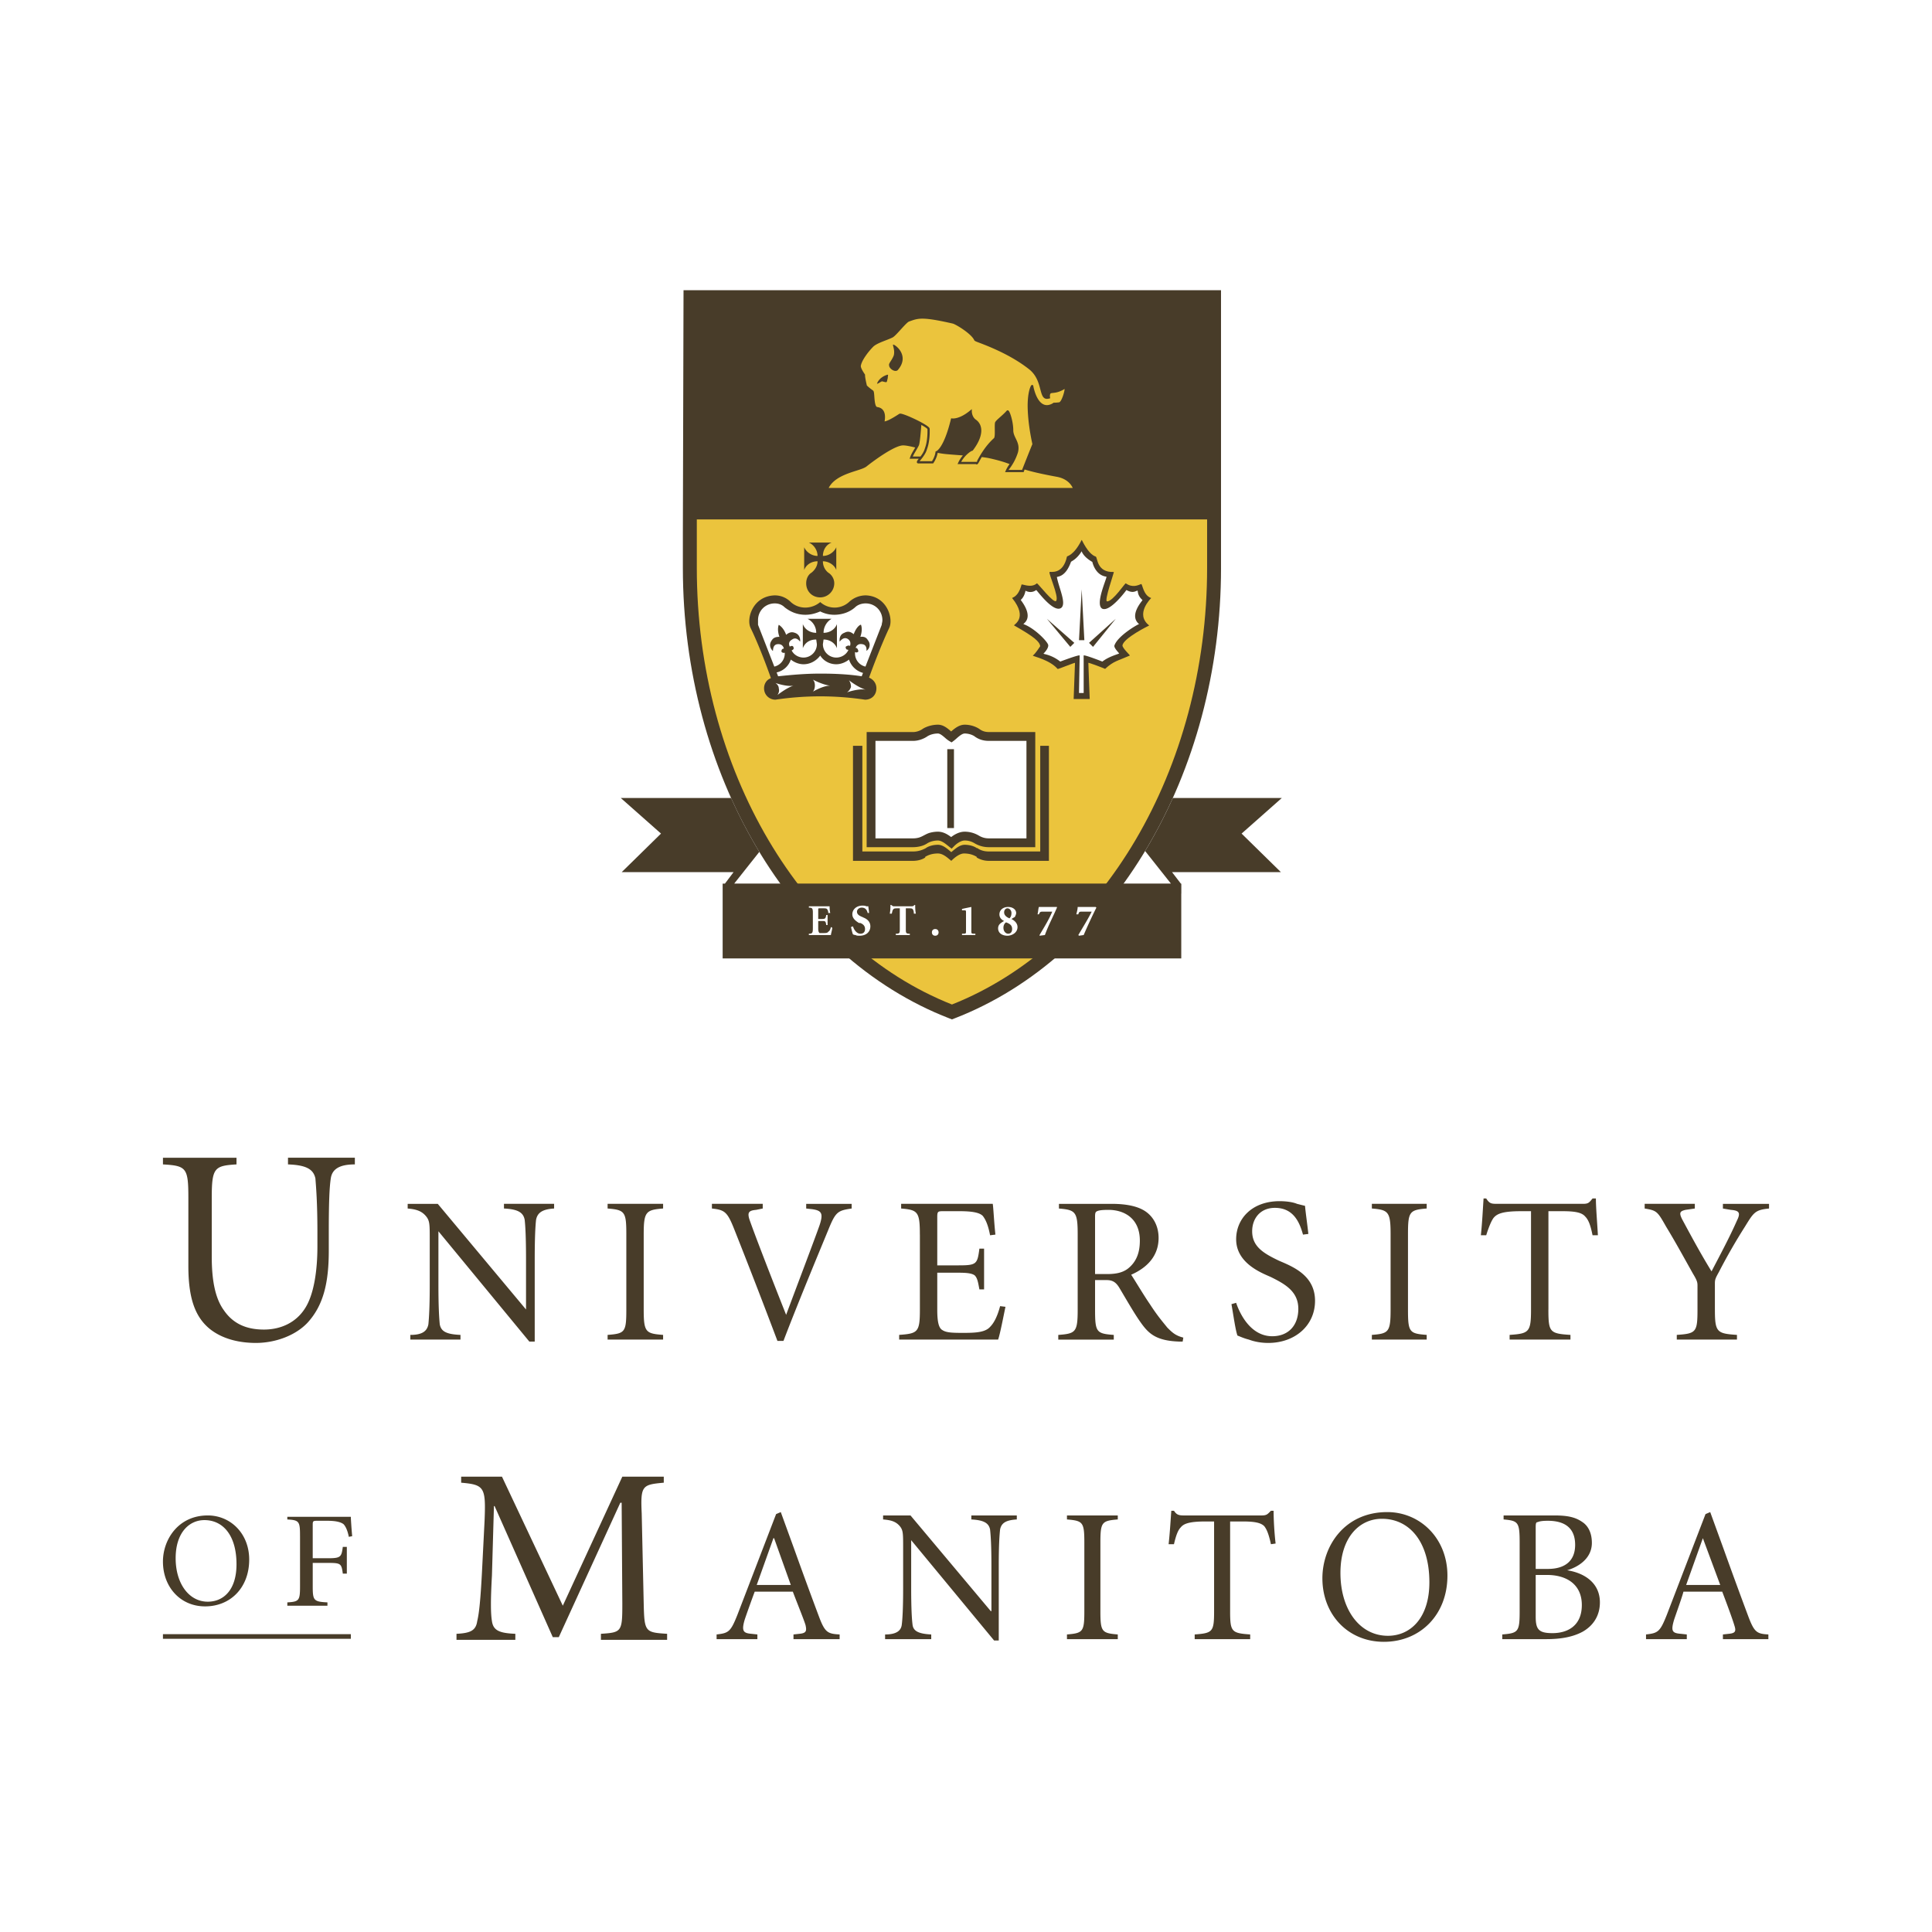
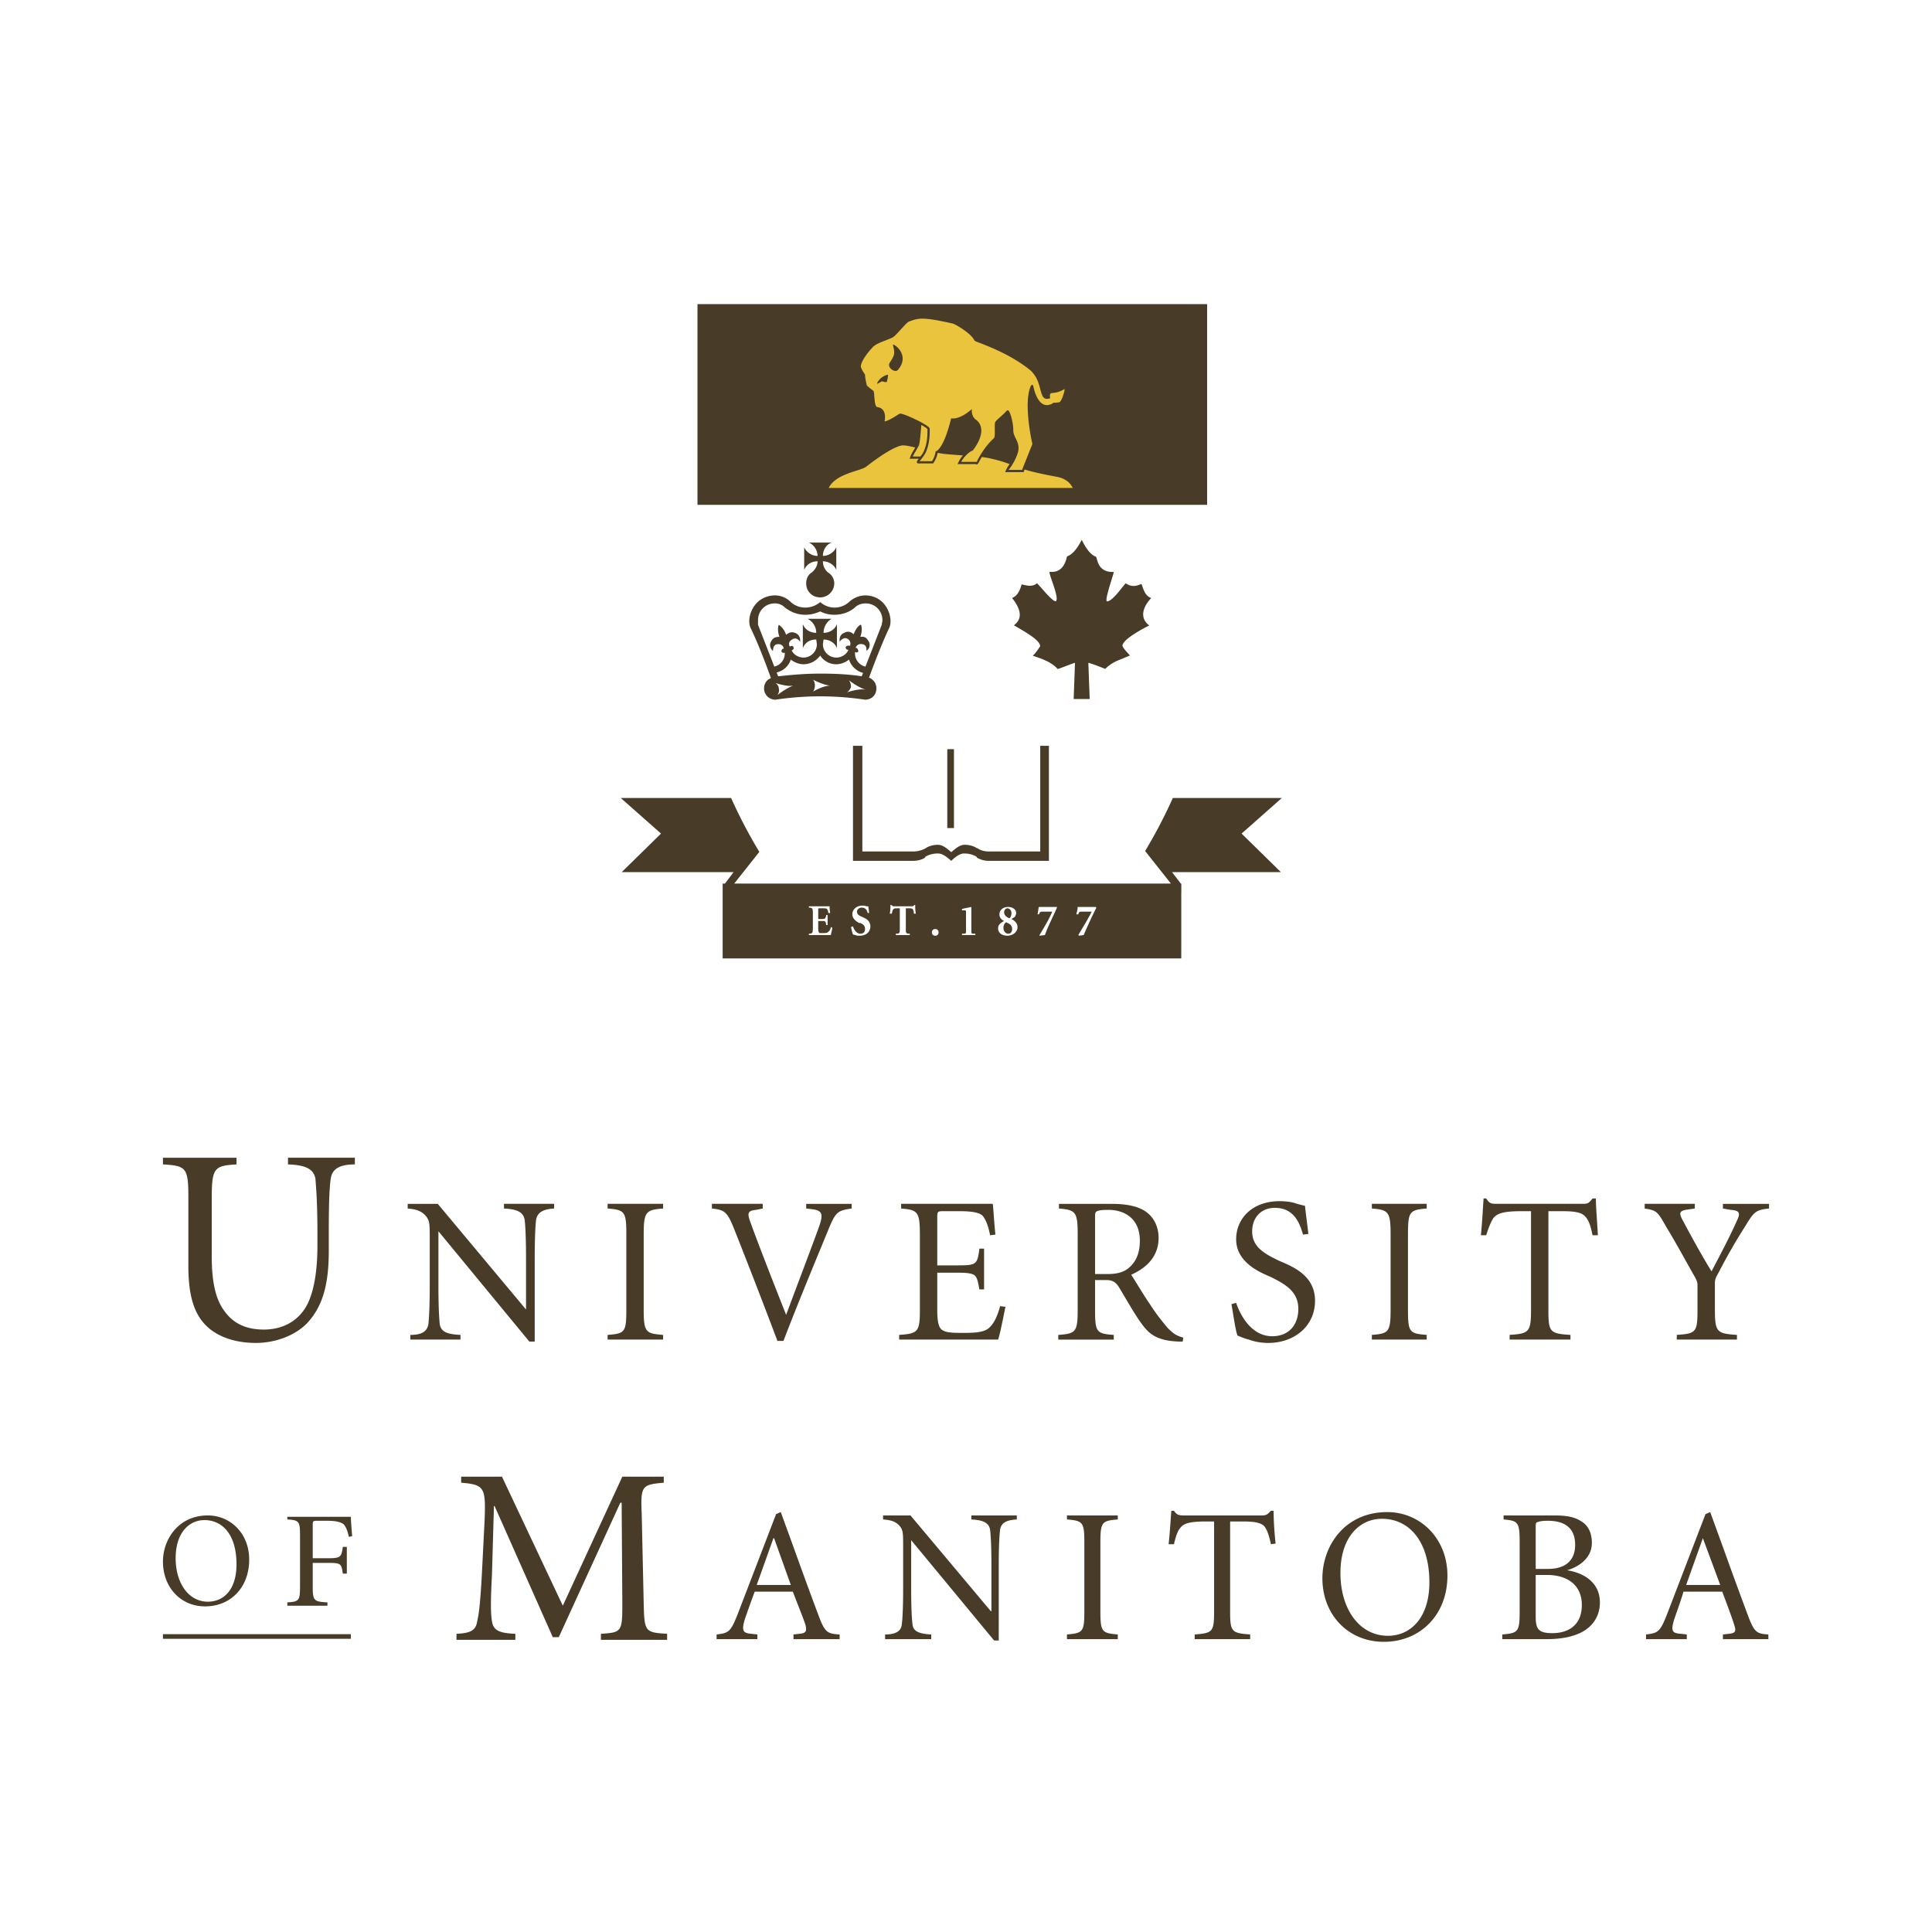
<svg xmlns="http://www.w3.org/2000/svg" width="2500" height="2500" viewBox="0 0 192.756 192.756">
-   <path fill-rule="evenodd" clip-rule="evenodd" fill="#fff" d="M0 0h192.756v192.756H0V0z" />
-   <path d="M121.822 56.666c0 10.27-2.689 19.972-7.352 27.867-4.672 7.913-11.326 14.016-19.244 17.075l-.25.098-.25-.098c-7.918-3.059-14.573-9.162-19.244-17.075-4.662-7.896-7.352-17.597-7.352-27.867V53.18l.066-24.227h53.625v27.713h.001z" fill="#483c29" />
-   <path d="M120.434 51.824H69.521v4.842c0 10.021 2.619 19.477 7.156 27.162 4.468 7.567 10.792 13.417 18.3 16.391 7.507-2.975 13.831-8.824 18.3-16.391 4.537-7.686 7.156-17.141 7.156-27.162v-4.842h.001z" fill="#ebc43d" />
  <path fill="#483c29" d="M120.434 50.367V30.342H69.588v20.025h50.846z" />
  <path d="M108.721 69.741h-1.602s.133-3.469.133-3.602c0-.067-1.734.667-1.734.6-.801-.934-2.535-1.268-2.469-1.334.268-.2.734-.934.734-.934-.066-.467-.6-.934-2.602-2.068-.133-.067 1.467-.667-.201-2.735 0-.066.602-.066.936-1.334 0-.134.934.4 1.533-.134.066-.066 1.734 2.135 1.936 1.735.266-.467-.801-2.735-.668-2.869.066-.067 1.334.333 1.734-1.535 0-.066.668-.066 1.469-1.667 0-.067.6 1.4 1.4 1.667.199.067.066 1.601 1.801 1.535.066 0-1 2.935-.666 2.935.6 0 1.801-1.868 1.867-1.801.666.467 1.201.2 1.535.067.133 0 .199 1.134 1 1.401 0 0-1.668 1.601-.201 2.735 0 0-2.602 1.267-2.668 2.001 0 .267.801 1 .734 1-1.201.533-1.602.533-2.469 1.334.066 0-1.668-.667-1.668-.6.001.267.136 3.603.136 3.603z" fill-rule="evenodd" clip-rule="evenodd" fill="#483c29" />
-   <path d="M108.119 69.141h-.467s.066-3.602.066-3.736-1.934.6-1.934.6c-.936-.734-1.734-.734-1.668-.8.199-.2.467-.534.467-.8.066-.267-1.334-1.735-2.469-2.135-.066-.067 1.135-.534-.268-2.402-.066 0 .334-.2.469-.934 0 0 .533.333 1.066-.067.066 0 1.668 2.269 2.469 1.801.6-.4-.201-2.001-.4-3.068-.066-.133.801.133 1.4-1.535 0-.066.533-.2 1.068-1.067 0 0 .133.534 1.066 1.067 0 0 .268 1.334 1.4 1.468.135 0-1.199 2.802-.4 3.202.801.334 2.402-1.868 2.402-1.868.6.333.867.134 1.068.067.133-.067-.068.4.533.934 0 .067-1.4 1.534-.334 2.402 0-.067-2.135 1.134-2.469 2.135-.066.267.535.8.467.8-.334.133-1.066.334-1.668.8 0 0-1.867-.734-1.867-.6.003.266.003 3.736.003 3.736zm.067-5.27h-.533l.268-5.07.265 5.07zm-1.401.667l.4-.4-2.736-2.401 2.336 2.801zm2.268 0l-.4-.4 2.668-2.401-2.268 2.801zM91.108 73.477c.467 0 .934-.2 1.201-.4.333-.2.8-.334 1.268-.334.534 0 1 .601 1.334.801.267-.2.801-.801 1.334-.801.467 0 .867.134 1.201.334.334.267.734.4 1.201.4h4.203v10.607h-4.203c-.467 0-.867-.133-1.201-.333a2.307 2.307 0 0 0-1.201-.334c-.534 0-1.067.4-1.334.667-.333-.267-.8-.667-1.334-.667a2.56 2.56 0 0 0-1.268.334c-.267.2-.734.333-1.201.333h-4.203V73.477h4.203z" fill-rule="evenodd" clip-rule="evenodd" fill="#fff" />
-   <path d="M91.108 73.037c.165 0 .333-.034.486-.084.144-.047.271-.109.373-.173.077-.049.144-.098.226-.142a3.089 3.089 0 0 1 1.384-.336c.533 0 .94.35 1.282.643l.001.002.037.032c.308-.271.725-.612 1.209-.668.109-.012.219-.009.328-.002a2.72 2.72 0 0 1 1.123.327c.098.052.172.108.262.167.232.155.51.233.828.233h4.642V84.523H98.641a2.737 2.737 0 0 1-1.42-.397 1.965 1.965 0 0 0-.448-.197 1.892 1.892 0 0 0-.528-.073c-.15 0-.311.053-.461.127-.23.115-.433.282-.562.411l-.277.278-.307-.245-.058-.046c-.277-.223-.652-.524-1.003-.524-.192 0-.383.026-.558.072a1.914 1.914 0 0 0-.471.19h-.001l-.002.002a2.098 2.098 0 0 1-.649.295c-.246.068-.52.107-.787.107H86.466V73.037h4.642zm.763.749l-.002.001c-.236.079-.498.13-.761.13h-3.763v9.727h3.763c.195 0 .387-.027.554-.073.398-.11.714-.381 1.134-.491.25-.065.517-.103.781-.103.531 0 .97.271 1.32.537.145-.112.312-.225.496-.316.26-.13.552-.221.853-.221.502 0 .996.14 1.425.397.27.161.594.269.971.27h3.768v-9.727h-3.762c-.562 0-1.049-.161-1.459-.482a1.874 1.874 0 0 0-.739-.241c-.097-.01-.207-.022-.304.002-.239.061-.529.317-.737.5v.002c-.079.069-.147.129-.234.195l-.236.177-.251-.151a2.981 2.981 0 0 1-.398-.307l-.002-.002.002.002-.001-.001c-.229-.196-.5-.429-.71-.429-.192 0-.383.026-.558.072a1.876 1.876 0 0 0-.469.191c-.178.129-.42.253-.681.341zm0 0l-.002.001.002-.001zm.674 10.335c.001-.001.001-.001 0 0 0 0-.001 0 0 0z" fill="#483c29" />
  <path d="M98.646 84.951c-.467 0-.867-.133-1.135-.333h-.066c-.268-.2-.734-.333-1.201-.333-.534 0-1.001.467-1.334.733-.333-.267-.8-.733-1.334-.733-.467 0-.934.133-1.201.333a2.56 2.56 0 0 1-1.268.333h-5.07v-10.54h-.934v11.475h6.004c.467 0 .934-.134 1.201-.334v-.066c.333-.2.734-.334 1.268-.334s1 .467 1.334.734c.267-.267.801-.734 1.268-.734.534 0 .934.134 1.268.334v.066c.334.2.734.334 1.201.334h6.004V74.411h-.867v10.541h-5.138v-.001z" fill-rule="evenodd" clip-rule="evenodd" fill="#483c29" />
  <path fill-rule="evenodd" clip-rule="evenodd" fill="#483c29" d="M95.177 82.616v-7.871h-.667v7.871h.667z" />
  <path d="M91.423 44.444l.051-.104c.094-.187.19-1.435.233-2.063a15.47 15.47 0 0 0-.465-.234c-.612-.295-1.241-.552-1.42-.552-.653.463-1.126.646-1.834.84.033-.223.082-.444.086-.675.006-.348-.094-.759-.582-.824h-.002a.312.312 0 0 1-.161-.072c-.25-.206-.293-.791-.324-1.226-.016-.216-.006-.376-.017-.381l-.008-.003-.006-.005a5.606 5.606 0 0 1-.52-.409c-.117-.108-.178-.195-.192-.257-.181-.77-.184-.985-.184-1.053l-.028-.031c-.106-.161-.392-.592-.392-.877v-.002l.001-.01c.031-.277.19-.614.399-.945.272-.429.63-.854.9-1.123.283-.284.833-.497 1.329-.689.235-.092.46-.179.635-.266l.01-.005.013-.003c.099-.025.418-.375.746-.734.353-.387.715-.786.907-.862l.004-.001.11-.04.001-.001c.874-.315 1.316-.475 4.421.237l.004.001.007.002c.247.082.904.454 1.449.883.359.283.673.595.804.874.072.046.109.052.32.132.9.342 3.27 1.241 5.135 2.732v.001c.775.634.992 1.456 1.154 2.075.125.476.215.815.525.789-.002-.172.031-.486.291-.55l.004-.002c.074-.015.15-.023.229-.032.264-.03.58-.066 1.135-.419l.004-.002.006-.003c.068-.034.125-.025.174.018l.002.001c.055.049.072.154.061.29-.01.108-.037.246-.076.39-.131.494-.418 1.103-.703 1.113-.271.034-.389.034-.449.034l-.012.001-.01.008-.014.008c-1.428.858-2.037-.808-2.229-1.548-.105.34-.223.976-.184 1.982.055 1.478.334 2.82.432 3.281.021.106.035.17.035.191v.022l-.01.021c-.146.344-.65 1.612-.91 2.267.664.201 1.6.429 3.162.715 1.539.28 1.822 1.414 1.822 1.417l.035.139h-24.99l.061-.154c.484-1.211 1.918-1.67 2.951-2 .428-.137.784-.251.952-.38l.001-.001c.218-.174 1.293-1.011 2.304-1.589.57-.325 1.124-.569 1.501-.569.303-.001.772.1 1.316.232zm9.436 1.667c.211-.296.406-.59.479-1.006l.002-.009c.145-.542-.029-.903-.201-1.257-.135-.28-.27-.557-.27-.916a4.84 4.84 0 0 0-.305-1.598 1.59 1.59 0 0 0-.045-.107c-.18.194-.395.384-.584.552-.225.2-.414.369-.447.449-.021.139-.018.362-.016.595.006.432.012.896-.146 1.056l-.004.004c-.549.49-.959 1.059-1.246 1.519.213.027.412.056.59.089h.004c1.101.239 1.682.435 2.189.629zm-4.595-.885a2.79 2.79 0 0 1 .338-.29c.08-.057.146-.097.201-.125a.882.882 0 0 1 .106-.048c.094-.125.18-.249.258-.37.352-.553.51-1.04.51-1.437 0-.381-.15-.683-.412-.883a.779.779 0 0 0-.08-.055l-.006-.003-.006-.005a1.276 1.276 0 0 1-.417-.741c-.848.646-1.464.71-1.694.707-.468 1.876-.975 2.682-1.287 3.021.213.038.419.067.611.085a69.16 69.16 0 0 0 1.878.144z" fill="#483c29" />
  <path d="M101.559 45.144a5.302 5.302 0 0 1-.934 1.737h1.348c.15-.38.83-2.106 1.027-2.57-.006-.022-.014-.069-.027-.132-.098-.467-.381-1.826-.436-3.319-.047-1.21.133-1.915.25-2.216a1.17 1.17 0 0 1 .066-.146c.057-.097.131-.113.189-.073v-.001l.004.004.002.001a.125.125 0 0 1 .045.074V38.512c.031.178.49 2.583 1.953 1.72.057-.056.062-.057.162-.057.057 0 .17 0 .428-.032l.01-.001h.004c.17 0 .383-.522.496-.946.035-.136.061-.26.068-.354l.004-.037c-.541.326-.863.363-1.137.395a2.698 2.698 0 0 0-.209.029c-.166.047-.113.401-.113.402l.021.103-.104.027c-.598.16-.715-.284-.887-.932-.154-.588-.361-1.37-1.078-1.958l-.002-.001c-1.838-1.471-4.182-2.36-5.07-2.698-.236-.089-.389-.146-.43-.217l-.002.001c-.1-.249-.402-.547-.752-.823-.523-.412-1.143-.766-1.376-.845-3.034-.695-3.457-.542-4.291-.242-.048.018-.09.032-.11.041-.146.062-.489.438-.822.803-.338.372-.668.735-.839.796-.177.088-.407.177-.649.271-.475.184-.999.388-1.251.639a6.848 6.848 0 0 0-.869 1.084c-.191.302-.336.603-.365.841.002.22.254.602.35.746l.034.055c.039.04.039.047.039.117 0 .062 0 .246.174.988l.003.014v.012c0 .003.039.042.122.118.105.096.269.227.498.391.091.064.106.283.126.557.032.439.076 1.059.291 1.092h.001c.891.119.81 1.045.734 1.435.178-.032.495-.126 1.457-.751a.2.2 0 0 1 .109-.028c.211 0 .879.268 1.517.576.64.308 1.262.665 1.38.842a.2.2 0 0 1 .036.096c0 .003.067 1.154-.271 2.043-.116.42-.413.792-.613 1.043l-.114.146h1.229c.079-.122.296-.49.348-.902l.009-.07.067-.022c.002 0 .742-.247 1.461-3.188l.023-.097.099.012c.001 0 .688.126 1.783-.775l.184-.151v.237c0 .001 0 .479.357.779a.814.814 0 0 1 .086.061c.32.243.5.604.502 1.06 0 .439-.17.966-.547 1.558-.084.132-.18.27-.287.413l-.021.028-.033.011a.662.662 0 0 0-.108.045 1.375 1.375 0 0 0-.174.11 3.06 3.06 0 0 0-.839.96h1.585c.002-.033 0-.093.043-.171.25-.456.777-1.418 1.646-2.198.092-.094.086-.509.08-.893-.002-.248-.006-.485.021-.646l.002-.009.002-.007c.045-.134.26-.325.514-.551.211-.187.451-.4.635-.612a.133.133 0 0 1 .061-.05c.072-.029.141.008.197.101v.001c.029.048.061.117.094.199.141.358.32 1.05.32 1.68 0 .31.123.563.246.819.188.386.378.783.218 1.399l-.002.009.002-.009zm-5.672.28c-.504-.037-1.008-.073-1.521-.122a8.24 8.24 0 0 1-.799-.119l-.021.013c-.086.538-.415.998-.416.999l-.034.042h-1.455c-.116 0-.166-.051-.166-.146 0-.081.077-.183.186-.321h-.908l.05-.147c.083-.25.212-.469.36-.72.048-.081.098-.165.149-.255-.502-.122-.933-.211-1.205-.211-.334 0-.851.231-1.39.54-.994.568-2.062 1.4-2.275 1.571h-.001c-.197.153-.572.273-1.022.417-.943.302-2.236.716-2.742 1.717h24.349c-.127-.284-.521-.917-1.594-1.113h-.002c-1.586-.291-2.533-.522-3.203-.726-.047.116-.072.187-.074.188l-.027.073h-1.85l.07-.157c.109-.249.242-.455.379-.647-.488-.184-1.057-.372-2.102-.599-.199-.037-.428-.07-.672-.1-.096.162-.174.304-.234.415-.109.2-.174.319-.262.319-.039 0-.068-.01-.088-.031h-1.831l.073-.159c.111-.242.261-.467.419-.66h.001a1.01 1.01 0 0 1 .039-.048l-.181-.013zm-4.816.122h.766c.167-.219.351-.493.43-.785l.001-.003.002-.008c.311-.806.265-1.853.26-1.944-.06-.087-.297-.24-.608-.412-.049.669-.147 1.846-.247 2.046-.108.215-.219.404-.32.576-.11.188-.21.359-.284.53zm-1.497-8.627c-.268.267-.868-.133-.868-.467-.067-.2.267-.467.467-1 .133-.534-.134-1-.067-1.067.134-.068 1.735 1.066.468 2.534zm-1.535 1.134c-.067-.067-.534.333-.534.2.267-.667 1-.867 1.067-.867.066 0 0 .133 0 .333-.133.468.001.468-.533.334z" fill="#ebc43d" />
  <path d="M117.855 89.154v6.467H72.099v-7.464h.228l.86-1.142H62.024l.809-.792 3.116-3.056-3.098-2.74-.915-.81H72.943a49.819 49.819 0 0 0 2.541 4.915l.275.46-2.507 3.164h43.571l-2.574-3.249.223-.375a49.819 49.819 0 0 0 2.541-4.915h10.873l-.914.81-3.098 2.74 3.115 3.056.809.792h-10.863l.877 1.142h.045v.059l.004.005v.934h-.006v-.001z" fill="#483c29" />
  <path d="M81.101 91.088c0-.467-.067-.533-.4-.533v-.134h2.068c0 .067 0 .4.066.667h-.2c0-.2-.067-.333-.134-.4-.067-.066-.2-.066-.467-.066h-.2c-.2 0-.2 0-.2.133v.934h.333c.4 0 .4-.066.467-.4h.134v1.001h-.134c-.066-.4-.066-.4-.467-.4h-.333v.734c0 .333.067.4.133.467h.4c.2 0 .4 0 .467-.133.133-.067.2-.2.267-.467l.133.066c0 .2-.133.601-.133.734h-2.202v-.133c.333 0 .4-.067.4-.534v-1.536h.002zm28.219-.6l.066.067a50.601 50.601 0 0 0-1.268 2.735l-.467.067-.066-.067c.467-.8.934-1.535 1.334-2.335h-.934c-.268 0-.334 0-.4.267h-.201c.068-.267.135-.534.135-.734h1.801zm-3.869 0v.067c-.4.934-.867 1.801-1.201 2.735l-.533.067v-.067c.467-.8.934-1.535 1.268-2.335h-.867c-.334 0-.334 0-.467.267h-.135c.066-.267.066-.534.135-.734h1.8zm-4.937.134c.201 0 .4.2.4.467 0 .334-.133.467-.199.534-.334-.134-.533-.334-.533-.601 0-.2.132-.4.332-.4zm.066 2.535c-.199 0-.467-.2-.467-.601 0-.267.135-.467.268-.533.334.133.6.267.6.667-.001.267-.133.467-.401.467zm0-2.669c-.533 0-.867.333-.867.734 0 .333.201.533.469.667a2.04 2.04 0 0 0-.402.267c-.066.067-.199.2-.199.467 0 .467.4.734.934.734.4 0 1.002-.267 1.002-.867 0-.4-.334-.667-.602-.801.201-.133.334-.2.334-.2.066-.133.133-.267.133-.4-.001-.334-.333-.601-.802-.601zm-4.602.2c.267-.066.6-.133.934-.2v2.401c0 .267 0 .267.401.267v.133h-1.334v-.133c.4 0 .4 0 .4-.267v-1.868c0-.133 0-.2-.133-.2h-.267v-.133h-.001zm-3.002 2.335c0-.2.133-.333.333-.333s.333.133.333.333-.134.334-.333.334c-.2 0-.333-.134-.333-.334zm-2.602-.4c0 .467 0 .534.4.534v.133h-1.4v-.133c.4 0 .4-.067.4-.534v-2.001h-.134c-.334 0-.467 0-.534.133-.067.067-.067.134-.133.4h-.2c.067-.333.067-.667.067-.867h.067c.133.067.133.133.267.133h1.801c.134 0 .2-.066.267-.133h.067c0 .2 0 .534.066.867h-.2c0-.267-.066-.4-.133-.467-.067-.066-.201-.066-.467-.066h-.2v2.001h-.001zm-5.27-.201c.066.268.333.734.733.734.334 0 .467-.2.467-.467 0-.268-.133-.467-.467-.601h-.133c-.333-.2-.667-.467-.667-.867 0-.467.4-.867 1-.867.134 0 .267 0 .4.066h.2c0 .2.066.4.066.667h-.133c-.067-.267-.201-.533-.601-.533-.267 0-.467.2-.467.4 0 .267.2.4.534.534l.134.067c.333.133.667.4.667.867 0 .534-.4.935-1.067.935-.133 0-.333 0-.4-.067-.134 0-.267-.067-.267-.067-.067-.133-.134-.467-.2-.733l.201-.068z" fill-rule="evenodd" clip-rule="evenodd" fill="#fff" />
  <path d="M23.596 115.506v.666c-2.202.135-2.469.334-2.469 3.336v5.871c0 2.334.333 4.135 1.201 5.336.867 1.268 2.135 1.936 4.003 1.936 1.735 0 3.203-.734 4.069-2.068.934-1.4 1.268-3.869 1.268-6.205v-1.467c0-2.936-.133-4.471-.2-5.338-.2-.934-.934-1.334-2.735-1.4v-.666h6.671v.666c-1.535 0-2.268.467-2.401 1.4-.134.867-.2 2.402-.2 5.338v1.867c0 3.203-.534 5.471-2.135 7.205-1.201 1.268-3.202 2.002-5.137 2.002-1.534 0-3.269-.334-4.603-1.4-1.467-1.201-2.135-3.07-2.135-6.271v-6.805c0-3.002-.2-3.201-2.535-3.336v-.666h7.338v-.001zm147.5 15.142c0 2.268.199 2.402 2.201 2.535v.467h-6.004v-.467c1.934-.133 2.066-.268 2.066-2.535v-2.402c0-.332-.066-.533-.467-1.199-.934-1.668-1.734-3.137-2.668-4.67-.867-1.535-.934-1.602-2.135-1.803v-.467h5.004v.467l-.934.135c-.535.133-.668.266-.334.934.934 1.734 1.867 3.469 2.936 5.203.867-1.668 1.801-3.402 2.535-5.07.4-.801.199-1-.602-1.066l-.799-.135v-.467h4.602v.467c-1.4.135-1.533.4-2.4 1.803a57.948 57.948 0 0 0-2.604 4.535c-.332.602-.398.734-.398 1.135v2.6h.001zm-16.612 0c0 2.268.133 2.402 2.201 2.535v.467h-6.07v-.467c1.934-.133 2.135-.268 2.135-2.535v-9.807h-1.002c-1.867 0-2.4.268-2.734.668-.201.266-.467.867-.734 1.734h-.533c.133-1.268.199-2.604.268-3.67h.266c.334.533.533.533 1.135.533h8.539c.533 0 .6-.133.934-.533h.334c0 .934.133 2.402.199 3.67h-.533c-.201-1.002-.4-1.535-.734-1.869-.334-.4-1-.533-2.268-.533h-1.4v9.807h-.003zm-14.009 0c0 2.268.133 2.402 1.867 2.535v.467h-5.471v-.467c1.668-.133 1.869-.268 1.869-2.535v-7.471c0-2.27-.201-2.469-1.869-2.604v-.467h5.471v.467c-1.734.135-1.867.334-1.867 2.604v7.471zm-17.145-.666c.332 1 1.4 3.334 3.602 3.334 1.602 0 2.602-1.066 2.602-2.734 0-1.734-1.334-2.469-2.668-3.137-.668-.332-3.535-1.266-3.535-3.801 0-2.068 1.6-3.803 4.336-3.803.533 0 1.268.066 1.734.266.268.068.533.135.801.201.066.734.199 1.602.334 2.801l-.536.069c-.332-1.201-.934-2.67-2.801-2.67-1.469 0-2.27 1.068-2.27 2.336 0 1.533 1.135 2.201 2.67 2.936 1.4.6 3.602 1.467 3.602 4.002 0 2.469-2.002 4.203-4.67 4.203-.734 0-1.4-.133-1.934-.334-.535-.133-.936-.334-1.135-.4-.199-.533-.4-2.002-.6-3.135l.468-.134zm-14.076-8.607c0-.4.066-.467.199-.533.135-.066.4-.133 1.135-.133 1.602 0 3.135.867 3.135 3.068 0 1.068-.266 2.068-1.201 2.801-.533.402-1.201.535-2.066.535h-1.201v-5.738h-.001zm0 6.338h1.133c.602 0 .934.201 1.268.734.602 1 1.469 2.535 2.135 3.469.801 1.135 1.535 1.867 3.938 1.936h.266l.066-.4c-.801-.201-1.133-.535-1.6-1.002-.535-.666-1.002-1.201-1.734-2.334-.602-.867-1.469-2.336-1.869-2.936 1.668-.734 2.736-1.936 2.736-3.67 0-1.201-.535-2.135-1.336-2.668-.799-.533-2-.734-3.334-.734h-5.271v.467c1.668.135 1.869.334 1.869 2.604v7.471c0 2.268-.201 2.402-1.936 2.535v.467h5.537v-.467c-1.734-.133-1.867-.268-1.867-2.535v-2.937h-.001zm-17.479-4.535c0-2.27-.2-2.469-1.868-2.604v-.467h9.14c.066.4.133 1.869.266 3.07l-.533.066c-.199-1.068-.467-1.602-.732-1.936-.334-.334-1.069-.467-2.336-.467h-1.534c-.601 0-.667 0-.667.602v4.803h2.135c1.801 0 1.868-.135 2.069-1.668h.467v4.068h-.467c-.135-.732-.201-1.133-.467-1.4-.268-.199-.735-.266-1.602-.266h-2.135v3.668c0 1.201.134 1.867.534 2.068.4.266 1.134.266 2.135.266 1.201 0 2.135-.066 2.602-.6.4-.4.734-1.066 1-2.068l.535.066c-.133.602-.535 2.736-.734 3.27H89.71v-.467c1.868-.133 2.068-.268 2.068-2.535v-7.469h-.003zm-14.21 10.605a692.601 692.601 0 0 0-4.336-11.207c-.667-1.668-.934-1.867-2.201-2.002v-.467h5.07v.467l-.667.135c-.734.066-.868.266-.667.934.534 1.535 2.134 5.67 3.669 9.539 1.067-2.867 2.869-7.604 3.335-8.939.4-1.199.2-1.467-.734-1.602l-.6-.066v-.467h4.536v.467c-1.401.201-1.601.334-2.334 2.135-.267.668-2.869 6.873-4.47 11.074h-.601v-.001zm-13.342-3.135c0 2.268.2 2.402 1.935 2.535v.467h-5.537v-.467c1.734-.133 1.868-.268 1.868-2.535v-7.471c0-2.27-.134-2.469-1.868-2.604v-.467h5.537v.467c-1.734.135-1.935.334-1.935 2.604v7.471zm-10.874 3.204h-.534l-9.073-11.008v5.336c0 2.135.067 3.27.133 3.938.133.732.667 1 2.068 1.066v.467H40.94v-.467c1.134 0 1.668-.334 1.801-1.066.067-.668.134-1.803.134-3.938v-4.535c0-1.535 0-1.869-.4-2.336s-.934-.668-1.801-.734v-.467h3.002l8.806 10.541v-5.004c0-2.201-.066-3.336-.133-3.936-.133-.734-.667-1.068-2.068-1.135v-.467h5.003v.467c-1.134.066-1.668.4-1.801 1.135-.067.6-.133 1.734-.133 3.936v8.207h-.001zM50.081 147.326l6.07 12.875 5.938-12.875h4.136v.602c-2.135.199-2.335.266-2.202 3.068l.2 9.006c.066 2.801.133 2.869 2.335 3.002v.6h-6.604v-.6c2.068-.133 2.135-.201 2.135-3.002l-.067-10.074h-.133l-6.138 13.41h-.6l-5.804-13.076h-.067l-.2 6.938c-.133 2.402-.133 3.736 0 4.537.133.934.734 1.201 2.335 1.268v.6h-5.871v-.6c1.401-.066 1.935-.334 2.068-1.268.2-.801.333-2.27.466-4.736l.267-5.271c.133-3.334 0-3.602-2.335-3.801v-.602h4.071v-.001zm119.814 6.139l1.734 4.668h-3.402l1.668-4.668zm2.001 10.072h4.535v-.467c-1.135-.066-1.4-.199-2.002-1.801a511.82 511.82 0 0 1-2.467-6.738l-1.334-3.67-.469.201-3.869 10.072c-.666 1.668-.867 1.803-2.066 1.936v.467h4.068v-.467l-.6-.066c-.867-.066-1.002-.268-.668-1.402.268-.799.801-2.268.934-2.801h3.869c.535 1.4 1.068 2.869 1.201 3.336.201.6.133.801-.533.867l-.6.066v.467h.001zm-18.679-11.207c0-.4.066-.467.199-.467.133-.066.4-.135 1.002-.135 2.268 0 2.734 1.268 2.734 2.402 0 1.535-.934 2.402-2.734 2.402h-1.201v-4.202zm-3.203-1.135v.4c1.469.133 1.602.268 1.602 2.336v6.805c0 2.066-.133 2.201-1.734 2.334v.467h4.402c1.4 0 2.602-.199 3.604-.734 1.066-.6 1.734-1.6 1.734-2.934 0-1.936-1.535-2.936-3.27-3.203.934-.268 2.469-1.068 2.469-2.734 0-.936-.334-1.668-.934-2.068-.668-.467-1.402-.668-2.803-.668h-5.07v-.001zm4.336 5.938c1.936 0 3.469.934 3.469 3.002 0 2.002-1.334 2.803-2.934 2.803-1.402 0-1.668-.4-1.668-1.668v-4.137h1.133zm-11.741.734c0 3.535-1.869 5.336-4.137 5.336-2.801 0-4.736-2.602-4.736-6.27 0-3.604 1.936-5.404 4.137-5.404 2.734 0 4.736 2.268 4.736 6.338zm-4.203-7.006c-4.27 0-6.471 3.402-6.471 6.605 0 3.602 2.535 6.338 6.137 6.338 3.604 0 6.338-2.67 6.338-6.605 0-3.734-2.734-6.338-6.004-6.338zm-15.677 9.875c0 2.066.135 2.201 2.002 2.334v.467h-5.537v-.467c1.801-.133 1.936-.268 1.936-2.334v-8.939h-.867c-1.736 0-2.203.266-2.469.6-.268.268-.467.801-.668 1.668h-.533c.133-1.201.199-2.402.268-3.336h.266c.268.4.467.467 1.002.467h7.738c.533 0 .6-.133.934-.467h.266c0 .801.068 2.135.201 3.27l-.467.066c-.201-.934-.4-1.469-.668-1.801-.334-.334-.934-.467-2.135-.467h-1.268v8.939h-.001zm-12.942 0c0 2.066.133 2.201 1.734 2.334v.467h-5.07v-.467c1.602-.133 1.734-.268 1.734-2.334v-6.805c0-2.068-.133-2.203-1.734-2.336v-.4h5.07v.4c-1.602.133-1.734.268-1.734 2.336v6.805zm-10.141 2.934h-.466l-8.272-10.006v4.803c0 2.002.066 3.068.134 3.604.066.666.6.934 1.867 1v.467h-4.603v-.467c1.067 0 1.601-.334 1.667-1 .067-.535.133-1.602.133-3.604v-4.068c0-1.402 0-1.734-.333-2.135-.4-.467-.867-.602-1.667-.668v-.4h2.735l8.005 9.541h.068V156.2c0-2.002-.068-3.002-.135-3.604-.133-.666-.666-.934-1.868-1v-.4h4.536v.4c-1.066.066-1.533.334-1.668 1-.066.602-.133 1.602-.133 3.604v7.47zm-22.481-10.205h.067l1.668 4.668h-3.402l1.667-4.668zm2.002 10.072h4.603v-.467c-1.201-.066-1.467-.199-2.068-1.801a482.977 482.977 0 0 1-2.469-6.738l-1.334-3.67-.467.201-3.869 10.072c-.667 1.668-.868 1.803-2.068 1.936v.467h4.069v-.467l-.601-.066c-.8-.066-1-.268-.667-1.402.267-.799.801-2.268 1.001-2.801H79.1c.534 1.4 1.134 2.869 1.268 3.336.133.6.066.801-.601.867l-.601.066v.467h.001zm-62.91-.498h18.746v.463H16.257v-.463zm13.676-9.775c0-1.467-.066-1.602-1.267-1.668v-.266h6.337c0 .199.066 1.199.134 1.934l-.334.066c-.133-.666-.333-1.066-.533-1.268-.267-.199-.734-.334-1.602-.334h-1.067c-.4 0-.4.068-.4.469v3.268h1.534c1.268 0 1.335-.133 1.468-1.133h.401V157h-.401c-.133-1.002-.2-1.068-1.468-1.068h-1.534v2.27c0 1.467.067 1.6 1.468 1.668v.332h-4.002v-.332c1.201-.068 1.267-.201 1.267-1.668v-4.938h-.001zm-6.337 2.802c0 2.535-1.268 3.734-2.869 3.734-1.868 0-3.202-1.801-3.202-4.336s1.334-3.803 2.869-3.803c1.868.001 3.202 1.536 3.202 4.405zm-2.869-4.871c-2.935 0-4.47 2.402-4.47 4.604 0 2.535 1.735 4.469 4.203 4.469 2.535 0 4.403-1.867 4.403-4.67 0-2.602-1.867-4.403-4.136-4.403zM86.371 59.401a2.44 2.44 0 0 0-1.667.667 2.144 2.144 0 0 1-2.869 0c-.867.734-2.135.734-2.935 0-.2-.2-.734-.667-1.602-.667-2.201.066-2.868 2.335-2.401 3.269 1.001 2.068 2.001 4.937 2.001 4.937v.067c-.4.133-.667.534-.667 1 0 .667.534 1.134 1.134 1.134 1.334-.2 2.869-.333 4.47-.333s3.135.133 4.47.333c.667 0 1.134-.467 1.134-1.134 0-.467-.267-.867-.734-1.067 0 0 1.001-2.802 2.001-4.937.467-.934-.2-3.203-2.335-3.269zm-4.269-3.402c.534 0 1.134.333 1.334.867v-2.269c-.2.467-.734.868-1.334.868 0-.6.333-1.134.867-1.334H80.7c.467.2.867.734.867 1.334-.6 0-1.134-.401-1.334-.868v2.269c.2-.534.734-.867 1.334-.867 0 .467-.267.867-.6 1.134-.333.2-.534.601-.534 1.067 0 .801.6 1.401 1.401 1.401a1.41 1.41 0 0 0 1.401-1.401c0-.467-.267-.867-.6-1.067a1.427 1.427 0 0 1-.533-1.134z" fill-rule="evenodd" clip-rule="evenodd" fill="#483c29" />
  <path d="M87.972 62.336l-1.625 4.17a1.338 1.338 0 0 1-1.043-1.301v-.149c.033.009.057.016.066.016.067.066.2 0 .267-.067a.504.504 0 0 0-.134-.333l-.136-.045c.083-.199.268-.436.67-.355.534.067.4.734.4.667a.702.702 0 0 0 .2-1.001c-.133-.2-.267-.467-.801-.4 0 0 .267-.667.067-1.201h-.067c-.467.267-.667 1-.667.934-.4-.333-.667-.267-.934-.134-.534.2-.467.734-.467.868 0 .067.333-.534.8-.267.321.2.304.498.239.702l-.105-.035a.508.508 0 0 0-.334.133c0 .133.067.267.134.267.016 0 .069.015.143.038-.194.446-.676.763-1.21.763a1.338 1.338 0 0 1-1.334-1.334l.066-.467c.601 0 1.134.333 1.334.867V62.27c-.2.533-.733.867-1.334.867 0-.6.333-1.134.801-1.4h-2.402c.534.267.868.8.868 1.4-.601 0-1.134-.333-1.335-.867v2.401c.201-.534.667-.867 1.335-.867l.066.467c0 .734-.601 1.334-1.334 1.334-.515 0-.98-.295-1.186-.716l.052-.019c.133-.066.2-.2.133-.267 0-.133-.133-.2-.267-.133l-.105.035c-.09-.185-.151-.486.239-.702.467-.333.8.267.8.2s.067-.667-.534-.868c-.2-.066-.467-.133-.867.2 0 0-.2-.667-.734-1-.2.534.066 1.201.066 1.201-.533 0-.667.2-.8.4-.334.534.066.934.133 1.001.067.066-.066-.601.467-.667.446-.044.594.238.643.43l-.109.037c-.067 0-.134.133-.134.267.067.133.201.133.268.133a.407.407 0 0 0 .066-.015v.082a1.34 1.34 0 0 1-1.044 1.302l-1.625-4.17v-.467c0-.934.734-1.667 1.668-1.667.4 0 .734.133 1.001.4.601.467 1.267.734 2.068.734.533 0 1-.134 1.467-.334h-.067.067c.4.2.867.334 1.401.334.8 0 1.534-.267 2.068-.734.267-.267.667-.4 1.067-.4.934 0 1.668.734 1.668 1.667.003.2-.064.334-.064.467zm-5.137 6.071c-.733 0-1.734.601-1.734.601.133-.134.2-.4.2-.601 0-.267-.067-.467-.2-.601 0 0 1.001.534 1.734.601zm-3.668 0c-.667.2-1.601.934-1.601.934.133-.2.2-.4.133-.667 0-.2-.133-.4-.333-.534-.001 0 1.134.4 1.801.267zm7.204.4c-.733-.134-1.868.267-1.868.267.2-.133.333-.333.4-.534 0-.267-.067-.467-.2-.667.001 0 .935.734 1.668.934zm-.268-1.671l-.131.337c-1.268-.2-2.668-.267-4.136-.267-1.534 0-2.935.133-4.203.267l-.15-.384a1.929 1.929 0 0 0 1.417-1.283c.333.267.8.467 1.267.467.667 0 1.268-.334 1.668-.867.333.533.934.867 1.601.867.467 0 .934-.2 1.268-.467.213.639.725 1.15 1.399 1.33z" fill-rule="evenodd" clip-rule="evenodd" fill="#fff" />
</svg>